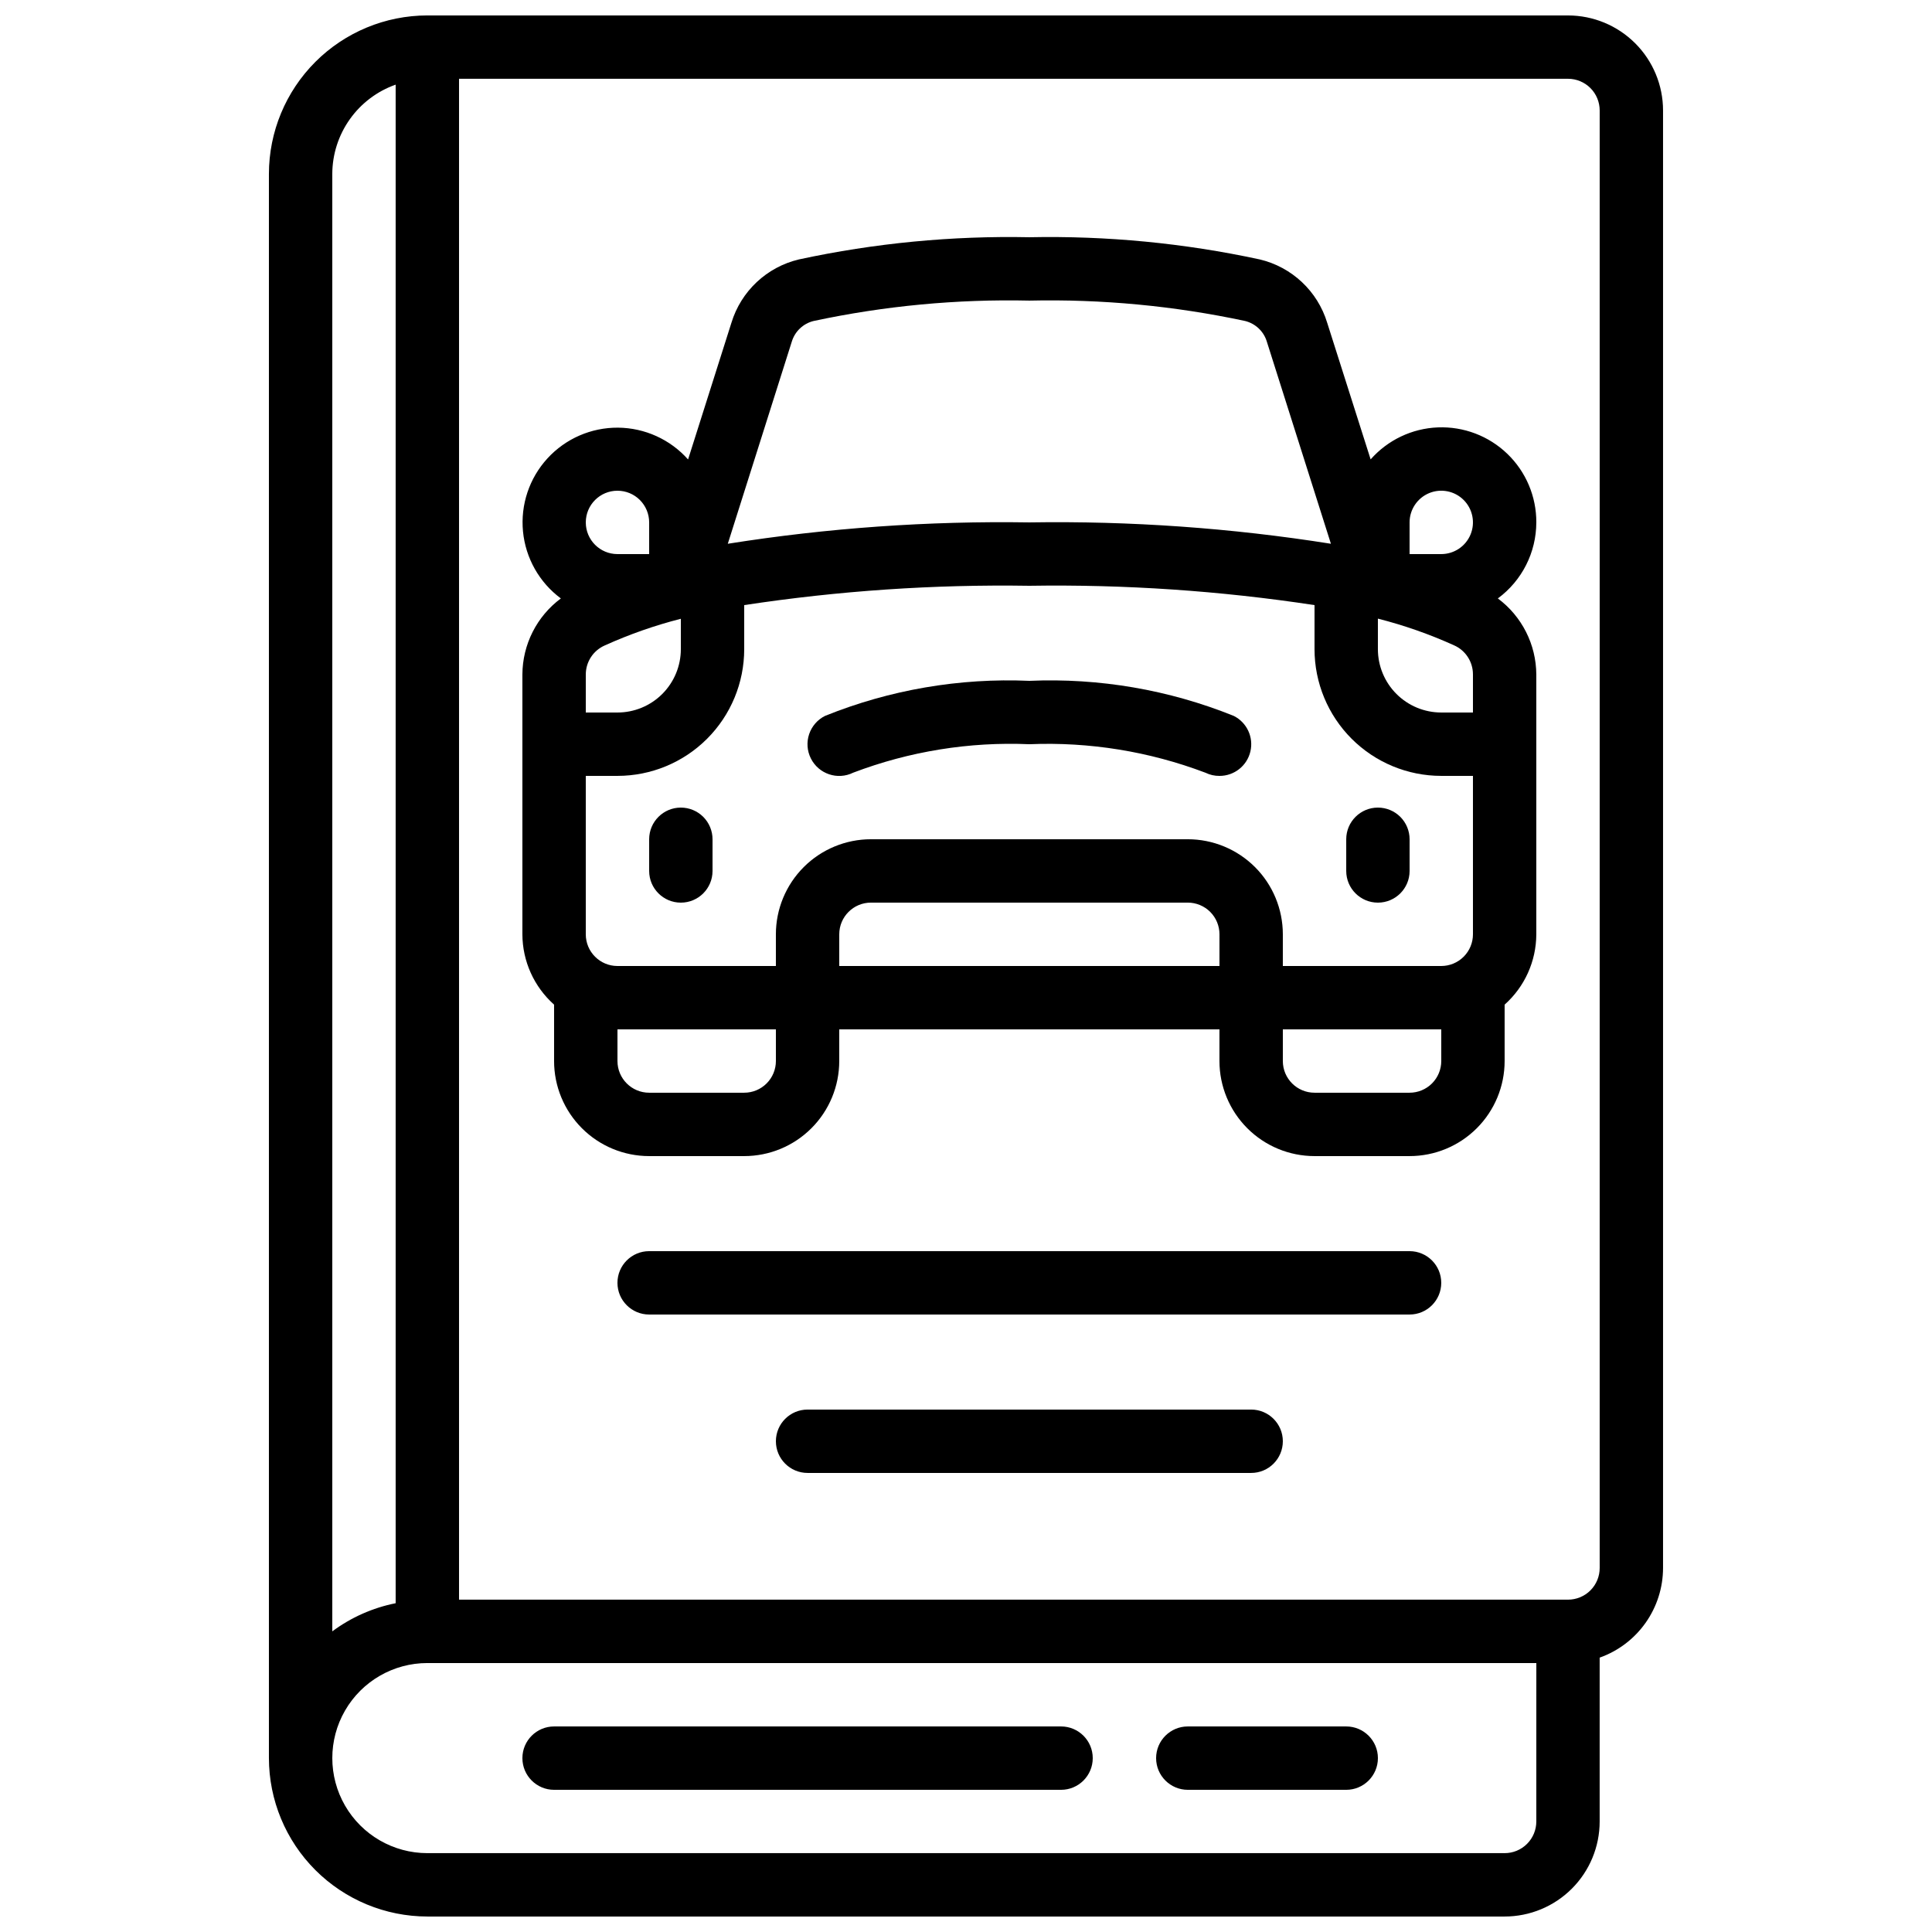
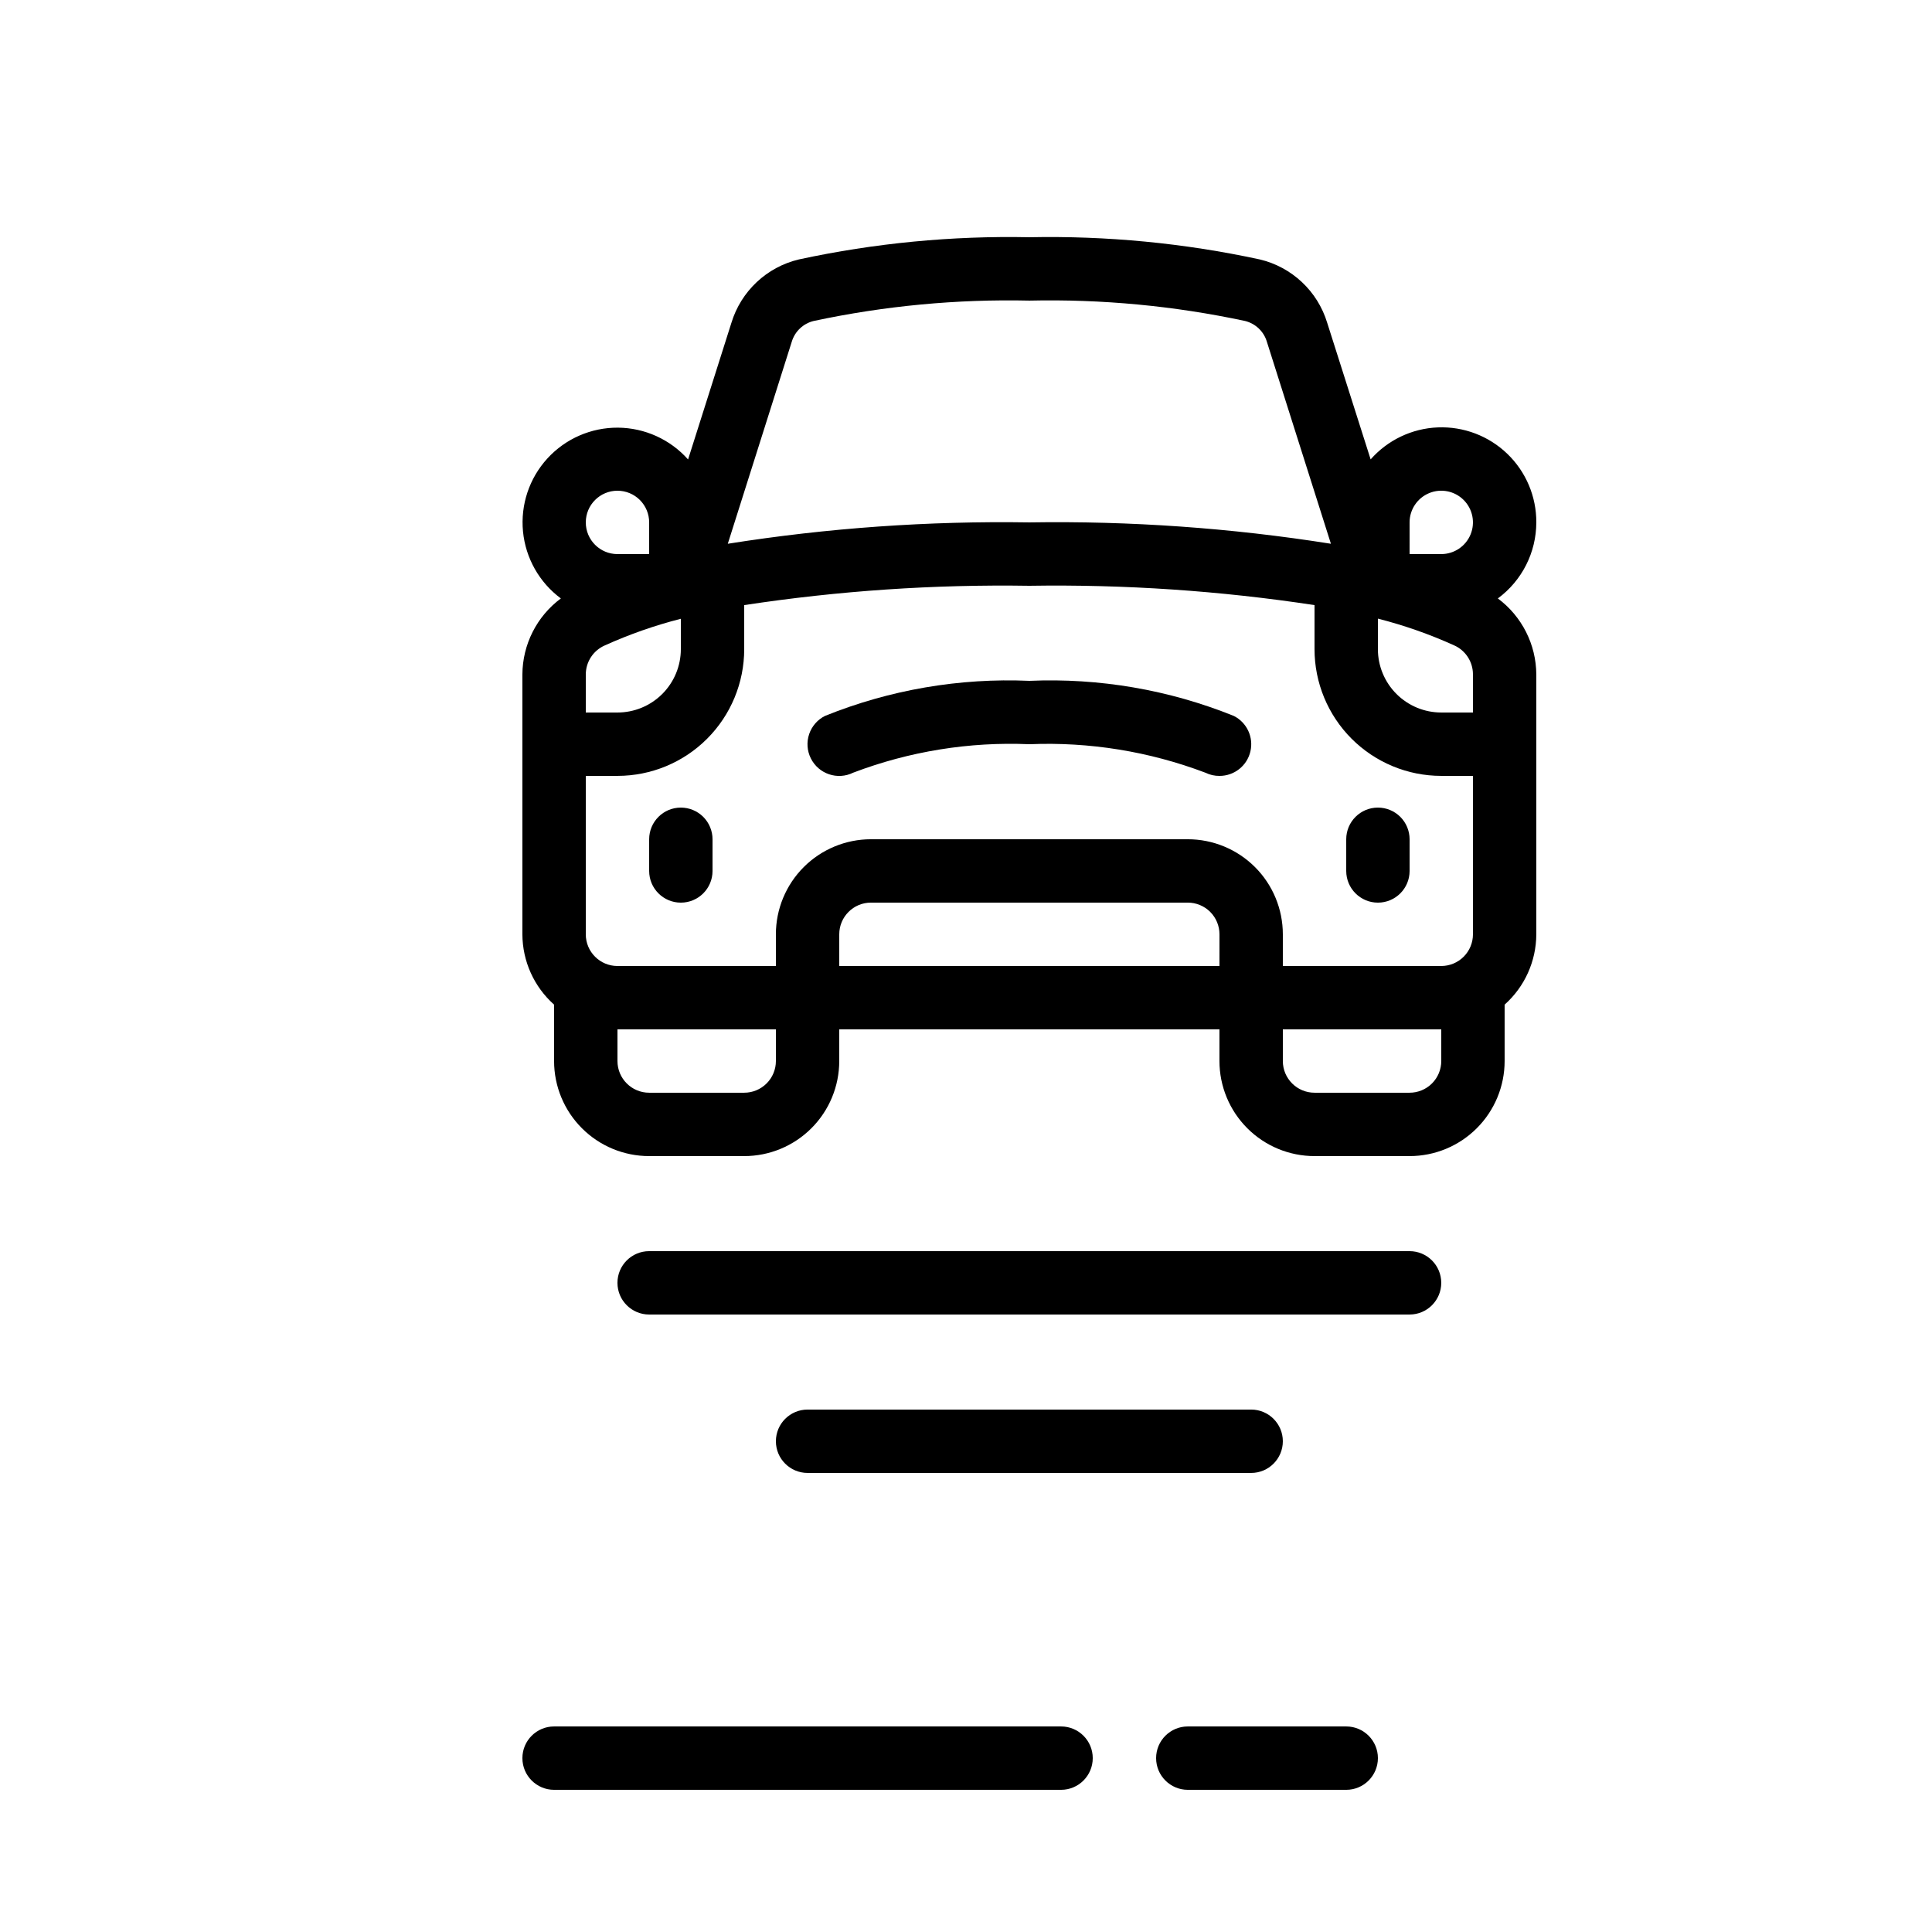
<svg xmlns="http://www.w3.org/2000/svg" width="800px" height="800px" version="1.1" viewBox="144 144 512 512">
  <defs>
    <clipPath id="a">
      <path d="m215 148.09h370v503.81h-370z" />
    </clipPath>
  </defs>
  <g clip-path="url(#a)">
-     <path d="m559.54 148.09h-302.29c-11.133 0.012-21.805 4.441-29.676 12.312-7.867 7.871-12.297 18.539-12.309 29.672v419.84c0.012 11.133 4.441 21.805 12.309 29.672 7.871 7.871 18.543 12.301 29.676 12.312h285.49c6.68 0 13.086-2.652 17.812-7.379 4.723-4.723 7.375-11.129 7.375-17.812v-43.418c4.91-1.742 9.156-4.961 12.164-9.215 3.008-4.254 4.625-9.332 4.633-14.539v-386.25c0-6.684-2.656-13.09-7.379-17.812-4.727-4.727-11.133-7.379-17.812-7.379zm-327.48 41.984c0.02-5.191 1.645-10.25 4.652-14.48 3.004-4.234 7.246-7.434 12.141-9.164v402.44c-6.082 1.211-11.816 3.758-16.793 7.457zm319.08 436.63c0 2.231-0.883 4.363-2.457 5.938-1.578 1.578-3.711 2.461-5.938 2.461h-285.49c-9 0-17.316-4.801-21.816-12.594-4.5-7.797-4.5-17.398 0-25.191s12.816-12.594 21.816-12.594h293.89zm16.793-67.176v0.004c0 2.227-0.883 4.363-2.457 5.938-1.574 1.574-3.711 2.457-5.938 2.457h-293.89v-403.05h293.89c2.227 0 4.363 0.887 5.938 2.461 1.574 1.574 2.457 3.711 2.457 5.938z" />
-   </g>
+     </g>
  <path d="m551.14 282.44c0.031-6.848-2.742-13.41-7.672-18.164s-11.586-7.285-18.43-7.012c-6.844 0.277-13.273 3.34-17.805 8.477l-11.512-36.199c-2.547-8.379-9.355-14.773-17.879-16.793-20.051-4.324-40.543-6.297-61.051-5.879-20.516-0.418-41.004 1.555-61.062 5.879-8.527 2.019-15.34 8.414-17.895 16.793l-11.488 36.223h0.004c-4.723-5.312-11.473-8.375-18.578-8.43-7.106-0.051-13.902 2.91-18.699 8.152-4.801 5.242-7.152 12.273-6.473 19.348 0.68 7.07 4.328 13.527 10.035 17.758-6.383 4.738-10.156 12.207-10.195 20.152v68.855c0.023 7.125 3.078 13.902 8.398 18.641v14.945c0 6.684 2.652 13.09 7.379 17.812 4.723 4.727 11.129 7.379 17.812 7.379h25.191c6.68 0 13.086-2.652 17.809-7.379 4.727-4.723 7.379-11.129 7.379-17.812v-8.395h100.76v8.398-0.004c0 6.684 2.656 13.09 7.379 17.812 4.723 4.727 11.133 7.379 17.812 7.379h25.191c6.68 0 13.086-2.652 17.812-7.379 4.723-4.723 7.379-11.129 7.379-17.812v-14.945c5.32-4.738 8.371-11.516 8.395-18.641v-68.855c-0.039-7.945-3.816-15.41-10.191-20.152 6.402-4.719 10.184-12.195 10.191-20.152zm-33.586 0c0-3.394 2.047-6.457 5.184-7.758 3.137-1.297 6.75-0.578 9.148 1.82 2.402 2.402 3.121 6.016 1.82 9.152-1.297 3.137-4.359 5.184-7.758 5.184h-8.395zm16.793 50.383h-8.398c-4.453 0-8.723-1.77-11.875-4.918-3.148-3.152-4.918-7.422-4.918-11.875v-8.086c6.914 1.758 13.656 4.121 20.152 7.059 3.062 1.34 5.039 4.363 5.039 7.703zm-8.398 67.176h-41.984v-8.398c0-6.68-2.652-13.09-7.375-17.812-4.727-4.723-11.133-7.379-17.812-7.379h-83.969c-6.68 0-13.09 2.656-17.812 7.379-4.723 4.723-7.379 11.133-7.379 17.812v8.398h-41.984c-4.637 0-8.395-3.762-8.395-8.398v-41.984h8.398-0.004c8.91 0 17.453-3.539 23.75-9.836 6.301-6.301 9.84-14.844 9.84-23.75v-11.672c25.004-3.801 50.281-5.516 75.57-5.121 25.289-0.395 50.566 1.32 75.57 5.121v11.672c0 8.906 3.539 17.449 9.836 23.75 6.301 6.297 14.844 9.836 23.75 9.836h8.398v41.984c0 2.227-0.883 4.363-2.461 5.938-1.574 1.574-3.707 2.461-5.938 2.461zm-58.777 0h-100.76v-8.398c0-4.637 3.762-8.398 8.398-8.398h83.969c2.227 0 4.363 0.887 5.938 2.461 1.574 1.574 2.457 3.711 2.457 5.938zm-167.93-67.176v-10.078c-0.004-3.34 1.977-6.363 5.035-7.699 6.5-2.938 13.242-5.301 20.152-7.062v8.047c0 4.453-1.77 8.723-4.918 11.875-3.148 3.148-7.422 4.918-11.875 4.918zm54.578-98.242c0.816-2.742 3.023-4.84 5.801-5.519 18.785-4.012 37.973-5.824 57.176-5.398 19.199-0.426 38.383 1.387 57.164 5.398 2.777 0.688 4.984 2.797 5.785 5.543l16.961 53.496c-26.422-4.188-53.16-6.078-79.91-5.66-26.754-0.418-53.496 1.473-79.922 5.66zm-46.184 39.465c2.227 0 4.363 0.883 5.938 2.457 1.574 1.578 2.461 3.711 2.461 5.938v8.398h-8.398c-4.637 0-8.395-3.758-8.395-8.398 0-4.637 3.758-8.395 8.395-8.395zm41.984 151.14v-0.004c0 2.227-0.883 4.363-2.461 5.938-1.574 1.574-3.707 2.461-5.934 2.461h-25.191c-4.637 0-8.398-3.758-8.398-8.398v-8.395h41.984zm176.33 0v-0.004c0 2.227-0.883 4.363-2.457 5.938-1.574 1.574-3.711 2.461-5.938 2.461h-25.191c-4.637 0-8.398-3.758-8.398-8.398v-8.395h41.984z" />
  <path d="m458.78 618.32h41.984c4.637 0 8.395-3.762 8.395-8.398s-3.758-8.395-8.395-8.395h-41.984c-4.637 0-8.398 3.758-8.398 8.395s3.762 8.398 8.398 8.398z" />
  <path d="m290.84 618.32h134.35c4.641 0 8.398-3.762 8.398-8.398s-3.758-8.395-8.398-8.395h-134.35c-4.637 0-8.398 3.758-8.398 8.395s3.762 8.398 8.398 8.398z" />
  <path d="m470.93 333.71c-17.176-6.918-35.633-10.082-54.133-9.281-18.5-0.805-36.961 2.359-54.137 9.281-1.992 0.988-3.516 2.731-4.227 4.84-0.711 2.113-0.555 4.418 0.438 6.414 2.062 4.156 7.102 5.852 11.254 3.793 14.887-5.656 30.766-8.219 46.672-7.531 15.906-0.66 31.781 1.91 46.668 7.555 1.156 0.566 2.426 0.855 3.711 0.84 3.902 0.008 7.293-2.668 8.188-6.465 0.898-3.793-0.934-7.707-4.426-9.445z" />
-   <path d="m324.43 358.02c-4.637 0-8.395 3.758-8.395 8.395v8.398c0 4.637 3.758 8.395 8.395 8.395 4.641 0 8.398-3.758 8.398-8.395v-8.398c0-2.227-0.887-4.363-2.461-5.938-1.574-1.574-3.711-2.457-5.938-2.457z" />
+   <path d="m324.43 358.02c-4.637 0-8.395 3.758-8.395 8.395v8.398c0 4.637 3.758 8.395 8.395 8.395 4.641 0 8.398-3.758 8.398-8.395v-8.398c0-2.227-0.887-4.363-2.461-5.938-1.574-1.574-3.711-2.457-5.938-2.457" />
  <path d="m509.16 358.02c-4.637 0-8.395 3.758-8.395 8.395v8.398c0 4.637 3.758 8.395 8.395 8.395s8.398-3.758 8.398-8.395v-8.398c0-2.227-0.887-4.363-2.461-5.938-1.574-1.574-3.711-2.457-5.938-2.457z" />
  <path d="m517.55 475.57h-201.52c-4.637 0-8.398 3.758-8.398 8.395 0 4.641 3.762 8.398 8.398 8.398h201.52c4.637 0 8.395-3.758 8.395-8.398 0-4.637-3.758-8.395-8.395-8.395z" />
  <path d="m475.57 517.55h-117.55c-4.641 0-8.398 3.758-8.398 8.395 0 4.641 3.758 8.398 8.398 8.398h117.55c4.637 0 8.395-3.758 8.395-8.398 0-4.637-3.758-8.395-8.395-8.395z" />
</svg>